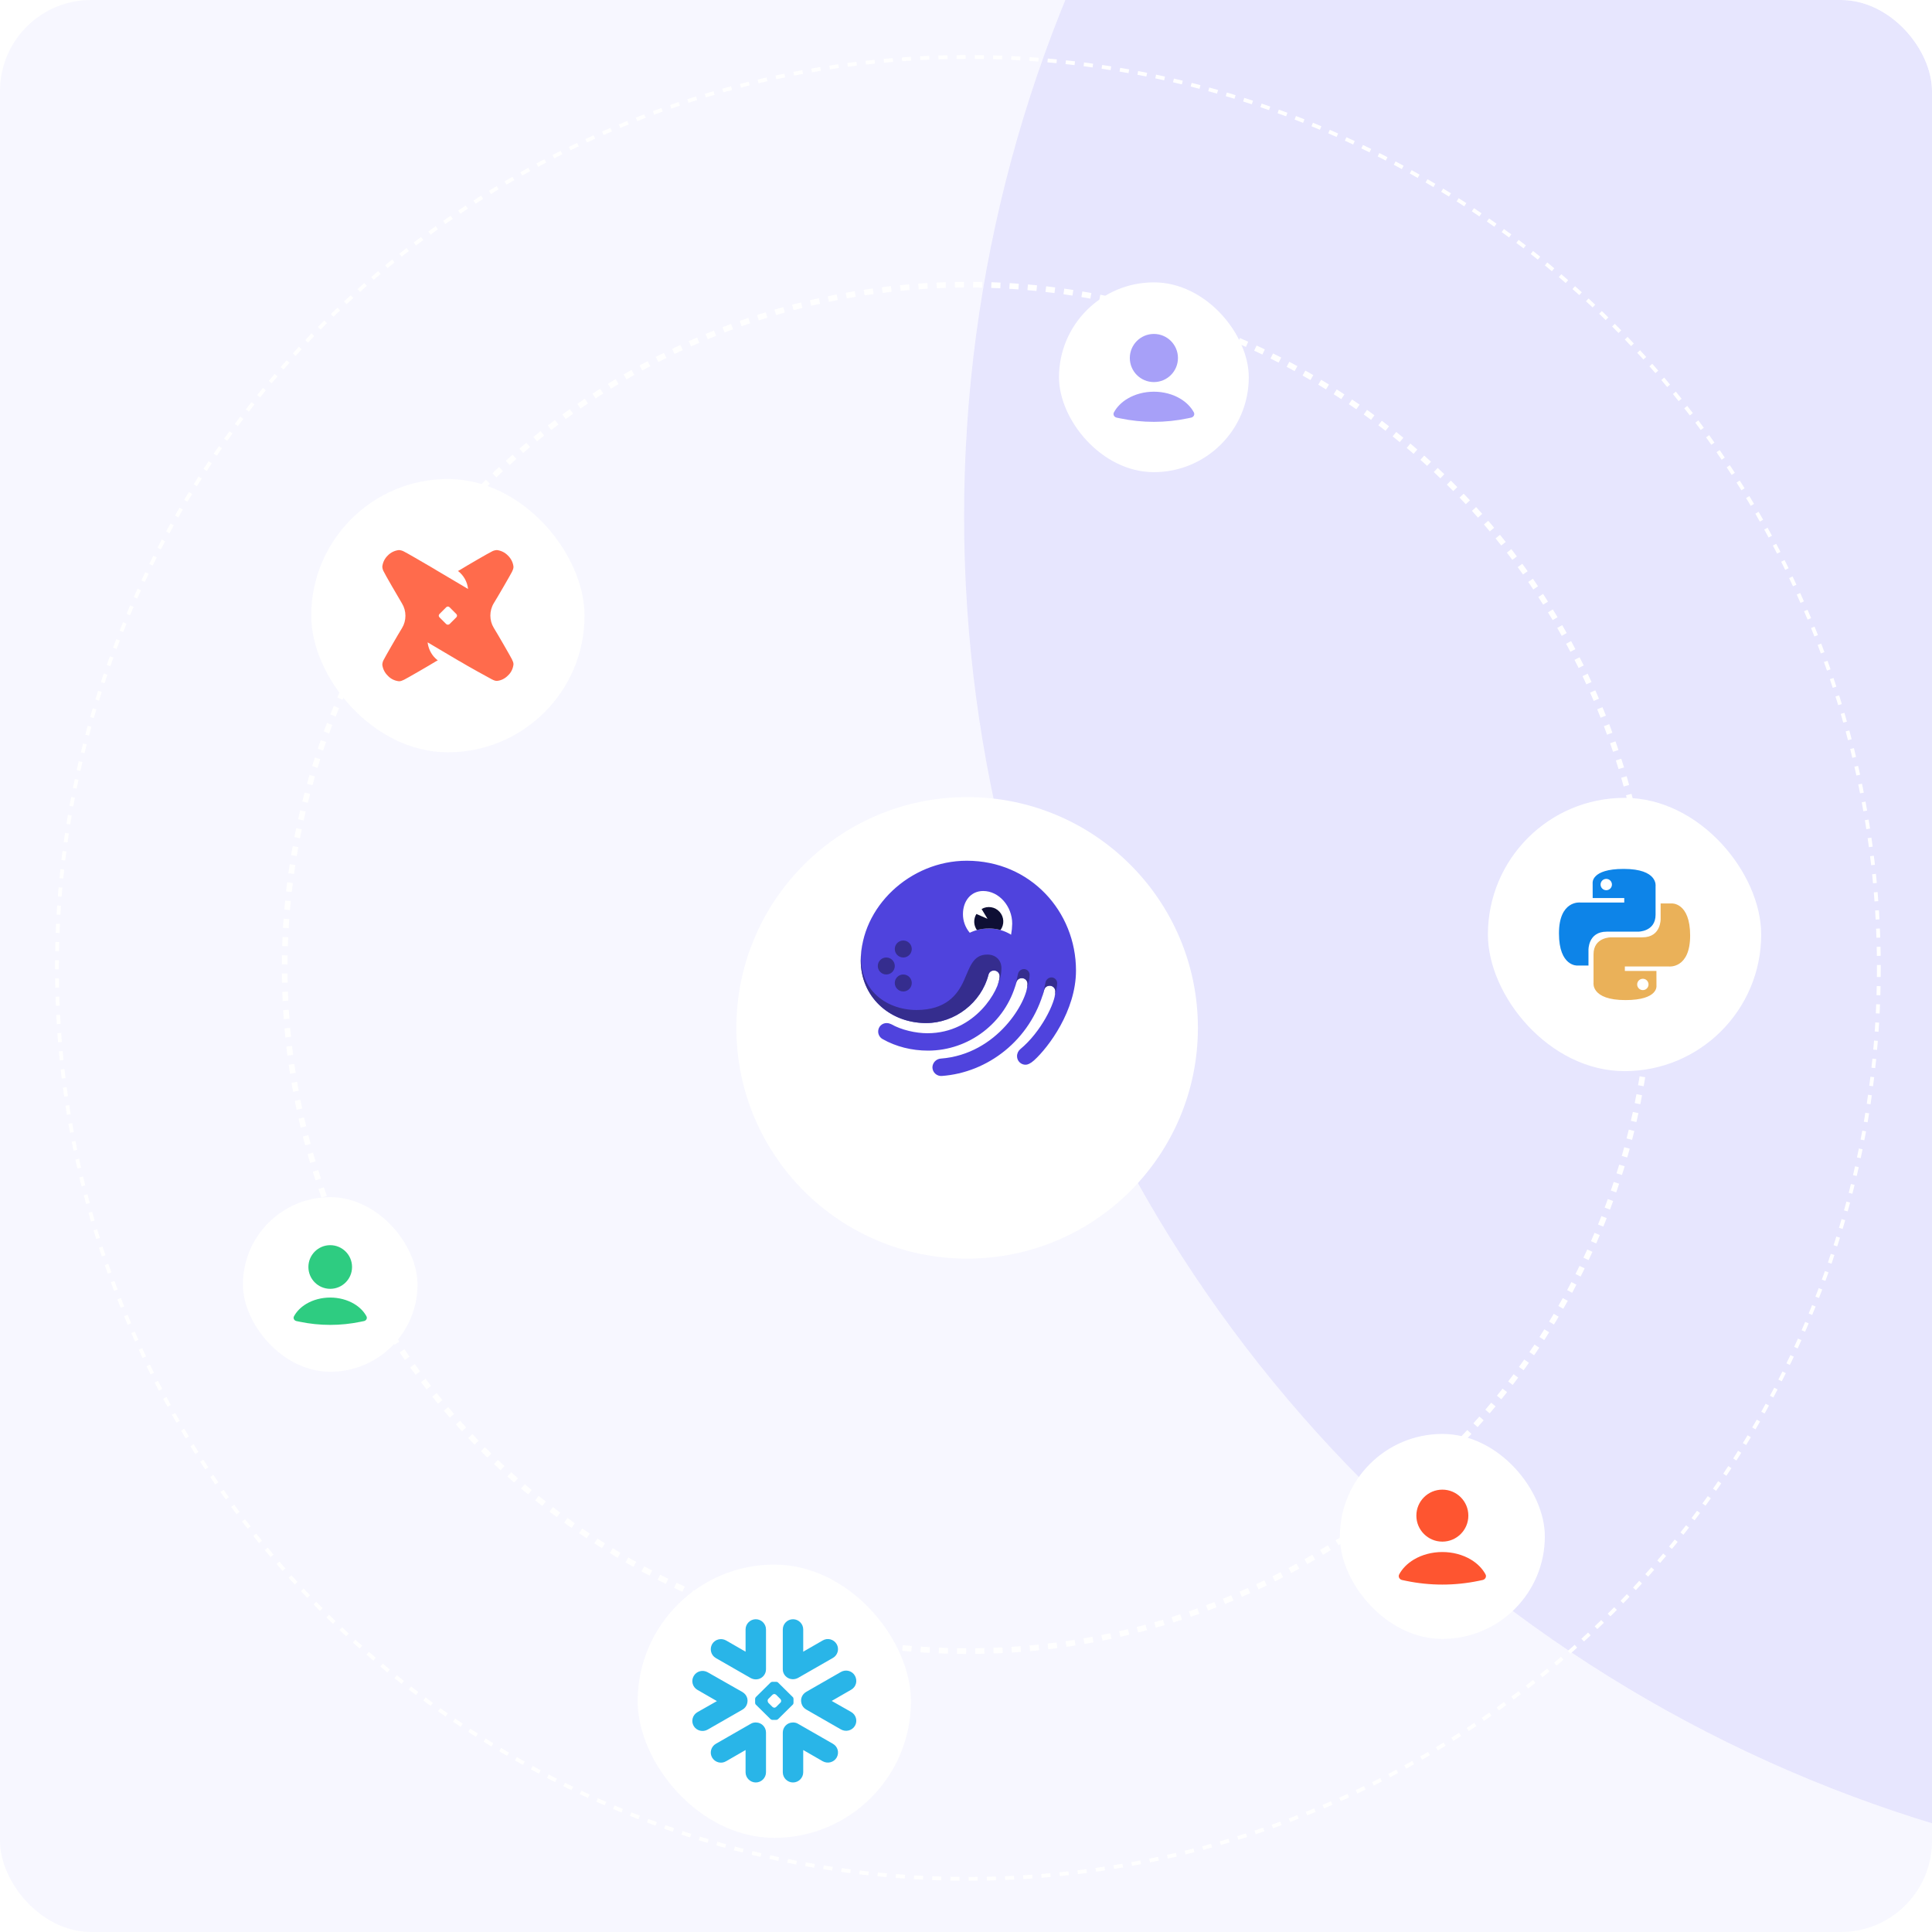
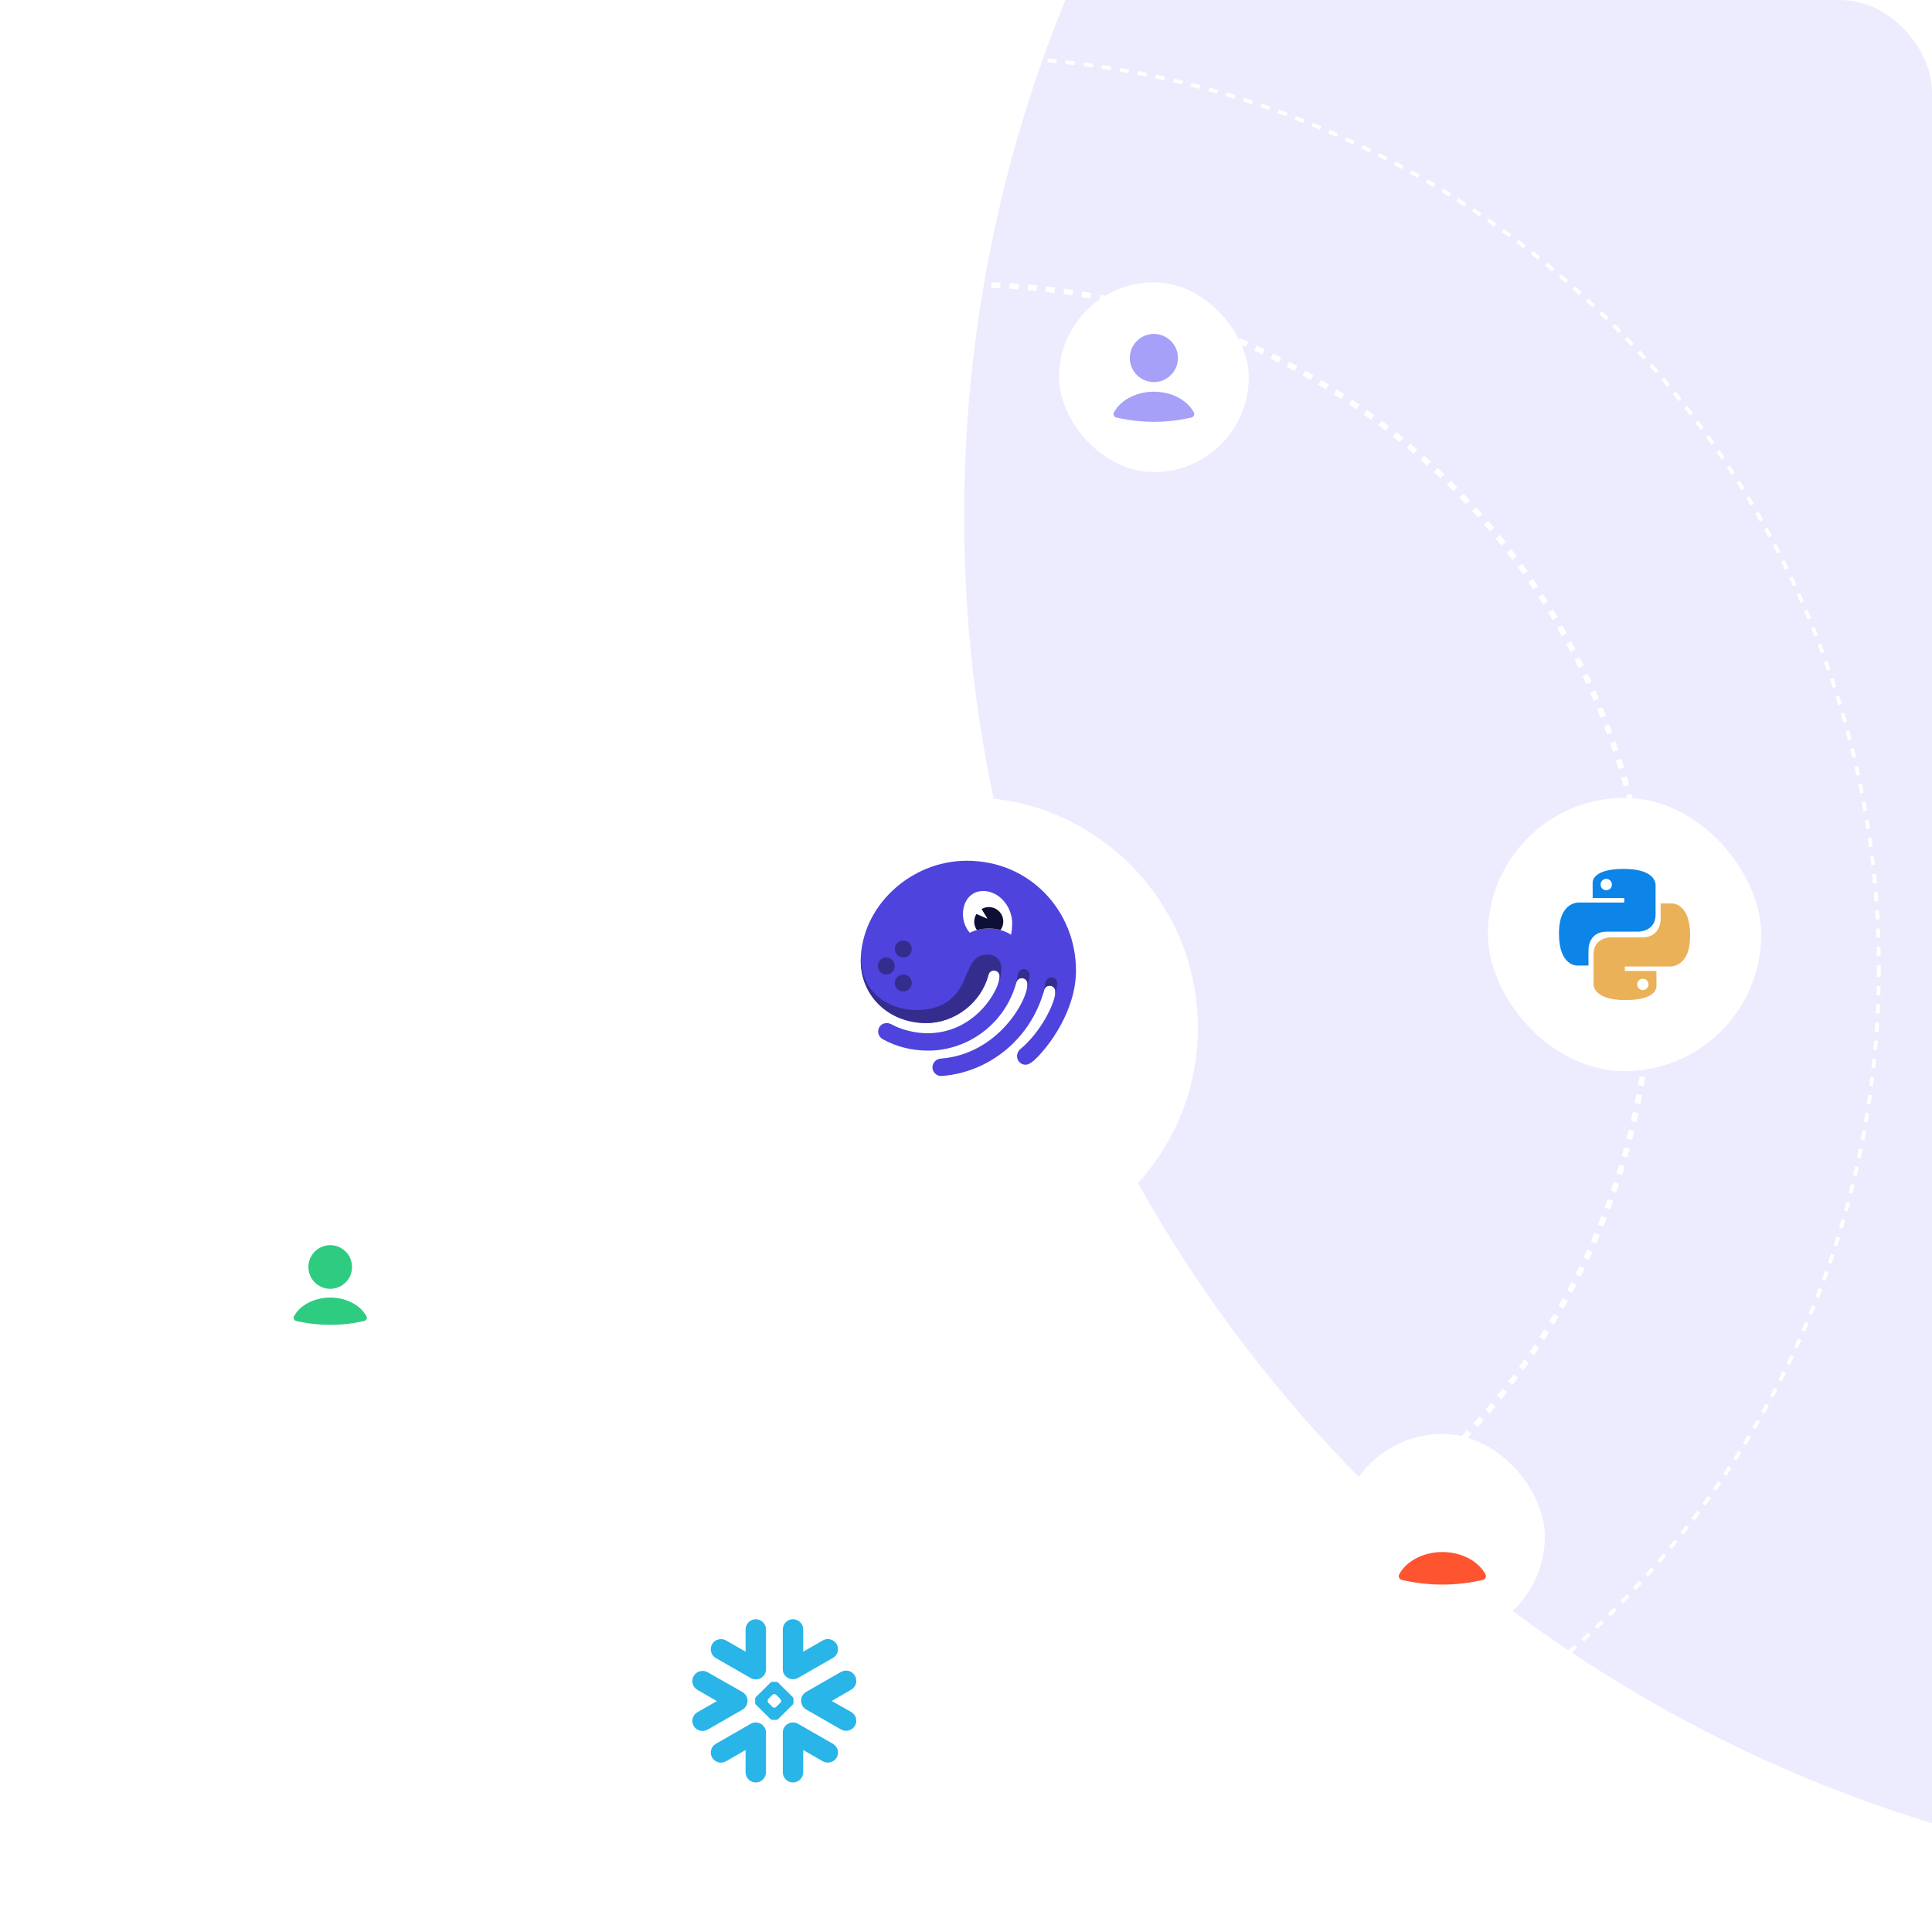
<svg xmlns="http://www.w3.org/2000/svg" width="509" height="509" viewBox="0 0 509 509" fill="none">
  <g clip-path="url(#clip0_3113_36924)">
-     <rect width="509" height="509" rx="24" fill="#F7F7FF" />
    <g opacity="0.2" filter="url(#filter0_f_3113_36924)">
      <circle cx="614" cy="136" r="360" fill="#A7A0F8" />
    </g>
    <circle cx="255" cy="255" r="180" stroke="white" stroke-width="1.5" stroke-dasharray="2.4 2.4" />
    <circle cx="255" cy="255" r="240" stroke="white" stroke-dasharray="2.4 2.4" />
    <g filter="url(#filter1_dd_3113_36924)">
      <rect x="82" y="107" width="72" height="72" rx="36" fill="white" />
-       <path d="M133.812 127.158C134.624 127.939 135.155 128.97 135.28 130.095C135.28 130.564 135.155 130.876 134.874 131.47C134.593 132.063 131.124 138.063 130.093 139.719C129.499 140.688 129.187 141.844 129.187 142.969C129.187 144.125 129.499 145.25 130.093 146.219C131.124 147.875 134.593 153.906 134.874 154.499C135.155 155.093 135.28 155.374 135.28 155.843C135.155 156.968 134.655 157.999 133.843 158.749C133.062 159.562 132.03 160.093 130.937 160.186C130.468 160.186 130.156 160.061 129.593 159.78C129.031 159.499 122.906 156.124 121.25 155.093C121.125 155.031 121 154.937 120.844 154.874L112.657 150.031C112.844 151.593 113.532 153.093 114.657 154.187C114.875 154.406 115.094 154.593 115.344 154.781C115.157 154.874 114.938 154.968 114.75 155.093C113.094 156.124 107.063 159.593 106.47 159.874C105.876 160.155 105.595 160.28 105.095 160.28C103.97 160.155 102.939 159.655 102.189 158.843C101.376 158.062 100.845 157.03 100.72 155.906C100.751 155.437 100.876 154.968 101.126 154.562C101.408 153.968 104.876 147.937 105.907 146.281C106.501 145.313 106.814 144.188 106.814 143.031C106.814 141.875 106.501 140.75 105.907 139.782C104.876 138.063 101.376 132.032 101.126 131.439C100.876 131.032 100.751 130.564 100.72 130.095C100.845 128.97 101.345 127.939 102.158 127.158C102.939 126.345 103.97 125.845 105.095 125.72C105.564 125.751 106.032 125.876 106.47 126.126C106.97 126.345 111.376 128.908 113.719 130.282L114.25 130.595C114.438 130.72 114.594 130.814 114.719 130.876L114.969 131.032L123.312 135.969C123.125 134.095 122.156 132.376 120.656 131.22C120.844 131.126 121.063 131.032 121.25 130.907C122.906 129.876 128.937 126.376 129.531 126.126C129.937 125.876 130.406 125.751 130.906 125.72C131.999 125.845 133.03 126.345 133.812 127.158ZM118.438 145.219L120.219 143.438C120.469 143.188 120.469 142.813 120.219 142.563L118.438 140.782C118.188 140.532 117.813 140.532 117.563 140.782L115.782 142.563C115.532 142.813 115.532 143.188 115.782 143.438L117.563 145.219C117.782 145.438 118.188 145.438 118.438 145.219Z" fill="#FF6B4C" />
    </g>
    <g filter="url(#filter2_dd_3113_36924)">
      <rect x="392" y="191" width="72" height="72" rx="36" fill="white" />
      <path d="M427.767 209.72C419.049 209.72 419.594 213.492 419.594 213.492L419.603 217.4H427.922V218.573H416.299C416.299 218.573 410.721 217.942 410.721 226.718C410.721 235.495 415.59 235.184 415.59 235.184H418.495V231.111C418.495 231.111 418.339 226.253 423.287 226.253C428.235 226.253 431.538 226.253 431.538 226.253C431.538 226.253 436.173 226.328 436.173 221.783C436.173 217.238 436.173 214.268 436.173 214.268C436.173 214.268 436.877 209.72 427.767 209.72H427.767ZM423.18 212.348C424.007 212.348 424.676 213.015 424.676 213.841C424.676 214.667 424.007 215.334 423.18 215.334C422.352 215.334 421.683 214.667 421.683 213.841C421.683 213.015 422.352 212.348 423.18 212.348Z" fill="#0D84E8" />
      <path d="M428.234 244.28C436.952 244.28 436.408 240.508 436.408 240.508L436.398 236.6H428.079V235.427H439.702C439.702 235.427 445.281 236.058 445.281 227.281C445.281 218.505 440.412 218.816 440.412 218.816H437.506V222.888C437.506 222.888 437.663 227.747 432.715 227.747C427.767 227.747 424.464 227.747 424.464 227.747C424.464 227.747 419.828 227.672 419.828 232.217C419.828 236.762 419.828 239.732 419.828 239.732C419.828 239.732 419.124 244.28 428.235 244.28H428.234ZM432.822 241.652C431.994 241.652 431.325 240.984 431.325 240.159C431.325 239.333 431.994 238.665 432.822 238.665C433.649 238.665 434.318 239.333 434.318 240.159C434.318 240.984 433.649 241.652 432.822 241.652Z" fill="#EAB159" />
    </g>
    <g filter="url(#filter3_dd_3113_36924)">
      <rect x="168" y="393" width="72" height="72" rx="36" fill="white" />
      <g clip-path="url(#clip1_3113_36924)">
        <path fill-rule="evenodd" clip-rule="evenodd" d="M196.817 429.705C196.903 429.401 196.947 429.14 196.947 428.837C196.947 428.62 196.903 428.403 196.86 428.186C196.686 427.535 196.253 426.971 195.602 426.58L186.445 421.373C185.144 420.635 183.495 421.069 182.757 422.371C182.019 423.629 182.453 425.278 183.755 426.016L188.876 428.967L183.755 431.874C182.453 432.612 182.019 434.261 182.757 435.519C183.495 436.778 185.144 437.212 186.445 436.474L195.602 431.223C196.209 430.876 196.643 430.312 196.817 429.705ZM199.334 434.608C198.813 434.565 198.249 434.652 197.771 434.955L188.615 440.206C187.313 440.944 186.879 442.593 187.617 443.851C188.355 445.11 190.004 445.587 191.306 444.806L196.426 441.855V447.713C196.426 449.189 197.641 450.404 199.117 450.404C200.592 450.404 201.807 449.189 201.807 447.713V437.255C201.807 435.867 200.722 434.695 199.334 434.608ZM208.707 423.195C209.227 423.239 209.792 423.109 210.269 422.848L219.425 417.598C220.727 416.86 221.161 415.211 220.423 413.952C219.685 412.694 218.037 412.217 216.735 412.998L211.614 415.949V410.09C211.614 408.615 210.399 407.4 208.924 407.4C207.448 407.4 206.233 408.615 206.233 410.09V420.548C206.19 421.937 207.318 423.109 208.707 423.195ZM188.615 417.641L197.771 422.892C198.249 423.152 198.813 423.282 199.334 423.239C200.722 423.152 201.807 421.98 201.807 420.592V410.09C201.807 408.615 200.592 407.4 199.117 407.4C197.641 407.4 196.426 408.615 196.426 410.09V415.949L191.306 412.998C190.004 412.26 188.355 412.694 187.617 413.952C186.879 415.254 187.313 416.903 188.615 417.641ZM205.799 428.88C205.799 428.707 205.713 428.533 205.582 428.403L204.497 427.318C204.367 427.231 204.194 427.101 204.02 427.101H203.977C203.803 427.101 203.63 427.188 203.499 427.318L202.415 428.403C202.284 428.533 202.241 428.707 202.241 428.88V428.923C202.241 429.054 202.328 429.271 202.415 429.401L203.499 430.486C203.63 430.572 203.803 430.703 203.977 430.703H204.02C204.194 430.703 204.367 430.616 204.497 430.486L205.582 429.401C205.713 429.314 205.799 429.097 205.799 428.88ZM208.837 429.922L205.018 433.697C204.888 433.827 204.714 433.914 204.541 433.914H204.28H203.716H203.456C203.282 433.914 203.109 433.827 202.979 433.697L199.16 429.922C199.03 429.835 198.943 429.618 198.943 429.444V429.184V428.62V428.359C198.943 428.186 199.03 428.012 199.16 427.882L202.979 424.107C203.109 423.977 203.282 423.89 203.456 423.89H203.716H204.28H204.541C204.714 423.89 204.931 423.977 205.018 424.107L208.837 427.882C208.967 427.969 209.054 428.186 209.054 428.359V428.62V429.184V429.444C209.054 429.618 208.967 429.835 208.837 429.922ZM219.425 440.206L210.269 434.955C209.792 434.652 209.227 434.565 208.707 434.608C207.318 434.695 206.233 435.867 206.233 437.255V447.713C206.233 449.189 207.448 450.404 208.924 450.404C210.399 450.404 211.614 449.189 211.614 447.713V441.855L216.735 444.806C218.037 445.544 219.685 445.11 220.423 443.851C221.161 442.549 220.727 440.944 219.425 440.206ZM224.242 425.973L219.121 428.923L224.242 431.831C225.544 432.569 225.978 434.218 225.24 435.476C224.502 436.734 222.853 437.168 221.551 436.431L212.395 431.18C211.788 430.833 211.354 430.269 211.18 429.661C211.093 429.357 211.05 429.097 211.05 428.793C211.05 428.576 211.093 428.359 211.137 428.142C211.31 427.491 211.744 426.927 212.395 426.537L221.551 421.286C222.853 420.548 224.502 420.982 225.24 422.284C225.978 423.629 225.544 425.235 224.242 425.973Z" fill="#29B5E8" />
      </g>
    </g>
    <g filter="url(#filter4_dd_3113_36924)">
      <rect x="279" y="57" width="50" height="50" rx="25" fill="white" />
      <path d="M313.817 92.635C314.458 92.502 314.839 91.832 314.529 91.255C313.765 89.834 312.534 88.585 310.948 87.639C308.955 86.449 306.513 85.804 304 85.804C301.488 85.804 299.046 86.449 297.052 87.639C295.467 88.585 294.236 89.834 293.471 91.255C293.161 91.832 293.543 92.502 294.184 92.635L295.13 92.833C300.981 94.052 307.02 94.052 312.871 92.833L313.817 92.635Z" fill="#A7A0F8" />
      <circle cx="304" cy="76.928" r="6.341" fill="#A7A0F8" />
    </g>
    <g filter="url(#filter5_dd_3113_36924)">
      <rect x="353" y="359" width="54" height="54" rx="27" fill="white" />
      <path d="M390.602 397.486C391.294 397.342 391.706 396.618 391.371 395.996C390.546 394.461 389.216 393.112 387.504 392.09C385.351 390.805 382.714 390.109 380 390.109C377.287 390.109 374.649 390.805 372.497 392.09C370.784 393.112 369.455 394.461 368.629 395.996C368.294 396.618 368.706 397.342 369.399 397.486L370.42 397.699C376.739 399.016 383.262 399.016 389.58 397.699L390.602 397.486Z" fill="#FE5530" />
-       <circle cx="380" cy="380.522" r="6.848" fill="#FE5530" />
    </g>
    <g filter="url(#filter6_dd_3113_36924)">
      <rect x="64" y="297" width="46" height="46" rx="23" fill="white" />
      <path d="M95.902 329.645C96.483 329.524 96.829 328.916 96.548 328.393C95.855 327.104 94.738 325.972 93.3 325.113C91.493 324.035 89.278 323.45 87 323.45C84.721 323.45 82.507 324.035 80.699 325.113C79.261 325.972 78.145 327.104 77.452 328.393C77.17 328.916 77.516 329.524 78.098 329.645L78.956 329.823C84.261 330.929 89.738 330.929 95.044 329.823L95.902 329.645Z" fill="#2ECC81" />
      <circle cx="87" cy="315.4" r="5.75" fill="#2ECC81" />
    </g>
    <g filter="url(#filter7_dd_3113_36924)">
      <circle cx="254.798" cy="254.798" r="60.798" fill="white" />
    </g>
    <path d="M245.652 281.178C245.653 281.495 245.719 281.808 245.847 282.098C245.974 282.388 246.16 282.649 246.393 282.864C246.625 283.079 246.9 283.244 247.199 283.348C247.498 283.452 247.815 283.494 248.131 283.47C260.135 282.61 271.473 274.115 275.092 260.846C275.283 260.083 275.855 259.7 276.618 259.7C277.009 259.716 277.378 259.885 277.645 260.171C277.913 260.457 278.056 260.837 278.045 261.229C278.045 264.187 274.242 271.919 268.804 276.407C268.527 276.64 268.306 276.933 268.157 277.263C268.009 277.594 267.937 277.953 267.947 278.315C267.952 278.61 268.016 278.9 268.134 279.171C268.252 279.44 268.422 279.684 268.635 279.888C268.847 280.092 269.098 280.252 269.372 280.359C269.646 280.466 269.939 280.518 270.233 280.511C270.71 280.511 271.473 280.225 272.426 279.365C276.229 275.928 283.477 266.286 283.477 255.69C283.477 240.154 271.466 226.766 254.703 226.766C239.746 226.766 226.789 238.985 226.789 253.114C226.789 262.468 234.221 269.532 244.033 269.532C251.56 269.532 258.516 264.187 260.422 256.836C260.612 256.072 261.182 255.69 261.945 255.69C262.336 255.705 262.706 255.875 262.973 256.161C263.24 256.447 263.385 256.827 263.374 257.218C263.374 260.559 257.086 272.213 244.319 272.213C241.27 272.213 237.46 271.353 234.791 269.825C234.434 269.652 234.045 269.554 233.648 269.538C233.344 269.526 233.041 269.578 232.758 269.689C232.475 269.8 232.218 269.969 232.004 270.184C231.789 270.399 231.621 270.656 231.511 270.94C231.4 271.223 231.349 271.526 231.362 271.83C231.374 272.219 231.485 272.599 231.686 272.933C231.886 273.267 232.168 273.544 232.505 273.739C236.03 275.753 240.223 276.794 244.509 276.794C255.18 276.794 264.898 269.538 267.757 258.848C267.947 258.084 268.52 257.702 269.28 257.702C269.672 257.717 270.041 257.887 270.308 258.173C270.576 258.459 270.72 258.838 270.71 259.23C270.71 263.621 262.898 277.749 247.845 278.895C247.262 278.938 246.716 279.195 246.311 279.617C245.907 280.038 245.672 280.594 245.652 281.178Z" fill="#4F43DD" />
    <path d="M260.565 244.618C262.62 244.603 264.637 245.171 266.382 246.256C266.558 245.291 266.655 244.313 266.673 243.331C266.673 238.799 263.219 234.74 259.013 234.74C255.742 234.74 253.698 237.45 253.698 240.798C253.682 242.606 254.317 244.361 255.487 245.74C257.072 244.983 258.809 244.6 260.565 244.618Z" fill="white" />
    <path d="M270.422 261.037C271.006 259.04 271.263 257.655 271.263 256.755C271.245 256.367 271.079 256 270.798 255.731C270.517 255.462 270.144 255.311 269.755 255.31C269.393 255.316 269.044 255.444 268.762 255.672C268.481 255.901 268.284 256.216 268.203 256.569C268.044 257.225 267.704 259.002 267.368 260.13C267.507 259.708 267.634 259.279 267.749 258.843C267.939 258.078 268.511 257.697 269.272 257.697C269.663 257.713 270.033 257.881 270.3 258.167C270.568 258.453 270.712 258.832 270.702 259.224C270.684 259.839 270.585 260.449 270.409 261.039L270.422 261.037Z" fill="#352D8E" />
    <path d="M278.519 258.95C278.501 258.562 278.334 258.196 278.054 257.927C277.774 257.659 277.402 257.507 277.013 257.505C276.651 257.512 276.302 257.64 276.022 257.868C275.741 258.097 275.544 258.412 275.463 258.765C275.302 259.436 274.955 261.24 274.615 262.366H274.631C274.796 261.864 274.951 261.356 275.078 260.839C275.268 260.074 275.841 259.693 276.604 259.693C276.995 259.709 277.364 259.878 277.631 260.163C277.898 260.449 278.042 260.829 278.031 261.22C278.02 261.695 277.955 262.167 277.837 262.627C278.311 260.962 278.519 259.758 278.519 258.95Z" fill="#352D8E" />
    <path d="M260.567 244.618C261.588 244.617 262.605 244.753 263.589 245.024C264.106 244.318 264.365 243.457 264.321 242.583C264.277 241.71 263.934 240.878 263.349 240.228C262.764 239.579 261.974 239.15 261.11 239.015C260.246 238.88 259.362 239.046 258.607 239.487L260.173 242.065L257.241 240.796C256.843 241.437 256.644 242.182 256.668 242.936C256.692 243.69 256.938 244.42 257.375 245.035C258.416 244.754 259.489 244.614 260.567 244.618Z" fill="#0E0F34" />
    <path d="M237.974 261.211C239.21 261.211 240.212 260.209 240.212 258.974C240.212 257.737 239.21 256.736 237.974 256.736C236.739 256.736 235.737 257.737 235.737 258.974C235.737 260.209 236.739 261.211 237.974 261.211Z" fill="#352D8E" />
    <path d="M237.974 252.26C239.21 252.26 240.212 251.258 240.212 250.022C240.212 248.786 239.21 247.784 237.974 247.784C236.739 247.784 235.737 248.786 235.737 250.022C235.737 251.258 236.739 252.26 237.974 252.26Z" fill="#352D8E" />
    <path d="M233.501 256.735C234.736 256.735 235.738 255.733 235.738 254.497C235.738 253.261 234.736 252.259 233.501 252.259C232.265 252.259 231.264 253.261 231.264 254.497C231.264 255.733 232.265 256.735 233.501 256.735Z" fill="#352D8E" />
    <path d="M243.567 269.527H244.014C251.542 269.527 258.497 264.183 260.404 256.831C260.594 256.068 261.164 255.685 261.927 255.685C262.318 255.701 262.687 255.87 262.955 256.156C263.223 256.442 263.367 256.822 263.356 257.214C263.322 257.995 263.146 258.763 262.835 259.481C262.889 259.397 262.936 259.31 262.976 259.219C263.542 257.925 263.835 256.527 263.835 255.114C263.835 252.919 262.31 251.487 260.119 251.487C256.301 251.487 255.536 254.821 253.925 258.387C252.254 262.088 249.184 266.092 241.444 266.092C233.402 266.092 225.138 260.459 227.154 249.005C227.178 248.862 227.198 248.734 227.214 248.615C226.919 250.095 226.769 251.6 226.767 253.109C226.789 262.33 233.99 269.312 243.567 269.527Z" fill="#352D8E" />
  </g>
  <defs>
    <filter id="filter0_f_3113_36924" x="-294" y="-772" width="1816" height="1816" filterUnits="userSpaceOnUse" color-interpolation-filters="sRGB">
      <feFlood flood-opacity="0" result="BackgroundImageFix" />
      <feBlend mode="normal" in="SourceGraphic" in2="BackgroundImageFix" result="shape" />
      <feGaussianBlur stdDeviation="274" result="effect1_foregroundBlur_3113_36924" />
    </filter>
    <filter id="filter1_dd_3113_36924" x="67.6" y="107" width="100.8" height="100.8" filterUnits="userSpaceOnUse" color-interpolation-filters="sRGB">
      <feFlood flood-opacity="0" result="BackgroundImageFix" />
      <feColorMatrix in="SourceAlpha" type="matrix" values="0 0 0 0 0 0 0 0 0 0 0 0 0 0 0 0 0 0 127 0" result="hardAlpha" />
      <feMorphology radius="2.4" operator="erode" in="SourceAlpha" result="effect1_dropShadow_3113_36924" />
      <feOffset dy="4.8" />
      <feGaussianBlur stdDeviation="3.6" />
      <feComposite in2="hardAlpha" operator="out" />
      <feColorMatrix type="matrix" values="0 0 0 0 0 0 0 0 0 0 0 0 0 0 0 0 0 0 0.03 0" />
      <feBlend mode="normal" in2="BackgroundImageFix" result="effect1_dropShadow_3113_36924" />
      <feColorMatrix in="SourceAlpha" type="matrix" values="0 0 0 0 0 0 0 0 0 0 0 0 0 0 0 0 0 0 127 0" result="hardAlpha" />
      <feMorphology radius="4.8" operator="erode" in="SourceAlpha" result="effect2_dropShadow_3113_36924" />
      <feOffset dy="14.4" />
      <feGaussianBlur stdDeviation="9.6" />
      <feComposite in2="hardAlpha" operator="out" />
      <feColorMatrix type="matrix" values="0 0 0 0 0 0 0 0 0 0 0 0 0 0 0 0 0 0 0.08 0" />
      <feBlend mode="normal" in2="effect1_dropShadow_3113_36924" result="effect2_dropShadow_3113_36924" />
      <feBlend mode="normal" in="SourceGraphic" in2="effect2_dropShadow_3113_36924" result="shape" />
    </filter>
    <filter id="filter2_dd_3113_36924" x="377.6" y="191" width="100.8" height="100.8" filterUnits="userSpaceOnUse" color-interpolation-filters="sRGB">
      <feFlood flood-opacity="0" result="BackgroundImageFix" />
      <feColorMatrix in="SourceAlpha" type="matrix" values="0 0 0 0 0 0 0 0 0 0 0 0 0 0 0 0 0 0 127 0" result="hardAlpha" />
      <feMorphology radius="2.4" operator="erode" in="SourceAlpha" result="effect1_dropShadow_3113_36924" />
      <feOffset dy="4.8" />
      <feGaussianBlur stdDeviation="3.6" />
      <feComposite in2="hardAlpha" operator="out" />
      <feColorMatrix type="matrix" values="0 0 0 0 0 0 0 0 0 0 0 0 0 0 0 0 0 0 0.03 0" />
      <feBlend mode="normal" in2="BackgroundImageFix" result="effect1_dropShadow_3113_36924" />
      <feColorMatrix in="SourceAlpha" type="matrix" values="0 0 0 0 0 0 0 0 0 0 0 0 0 0 0 0 0 0 127 0" result="hardAlpha" />
      <feMorphology radius="4.8" operator="erode" in="SourceAlpha" result="effect2_dropShadow_3113_36924" />
      <feOffset dy="14.4" />
      <feGaussianBlur stdDeviation="9.6" />
      <feComposite in2="hardAlpha" operator="out" />
      <feColorMatrix type="matrix" values="0 0 0 0 0 0 0 0 0 0 0 0 0 0 0 0 0 0 0.08 0" />
      <feBlend mode="normal" in2="effect1_dropShadow_3113_36924" result="effect2_dropShadow_3113_36924" />
      <feBlend mode="normal" in="SourceGraphic" in2="effect2_dropShadow_3113_36924" result="shape" />
    </filter>
    <filter id="filter3_dd_3113_36924" x="153.6" y="393" width="100.8" height="100.8" filterUnits="userSpaceOnUse" color-interpolation-filters="sRGB">
      <feFlood flood-opacity="0" result="BackgroundImageFix" />
      <feColorMatrix in="SourceAlpha" type="matrix" values="0 0 0 0 0 0 0 0 0 0 0 0 0 0 0 0 0 0 127 0" result="hardAlpha" />
      <feMorphology radius="2.4" operator="erode" in="SourceAlpha" result="effect1_dropShadow_3113_36924" />
      <feOffset dy="4.8" />
      <feGaussianBlur stdDeviation="3.6" />
      <feComposite in2="hardAlpha" operator="out" />
      <feColorMatrix type="matrix" values="0 0 0 0 0 0 0 0 0 0 0 0 0 0 0 0 0 0 0.03 0" />
      <feBlend mode="normal" in2="BackgroundImageFix" result="effect1_dropShadow_3113_36924" />
      <feColorMatrix in="SourceAlpha" type="matrix" values="0 0 0 0 0 0 0 0 0 0 0 0 0 0 0 0 0 0 127 0" result="hardAlpha" />
      <feMorphology radius="4.8" operator="erode" in="SourceAlpha" result="effect2_dropShadow_3113_36924" />
      <feOffset dy="14.4" />
      <feGaussianBlur stdDeviation="9.6" />
      <feComposite in2="hardAlpha" operator="out" />
      <feColorMatrix type="matrix" values="0 0 0 0 0 0 0 0 0 0 0 0 0 0 0 0 0 0 0.08 0" />
      <feBlend mode="normal" in2="effect1_dropShadow_3113_36924" result="effect2_dropShadow_3113_36924" />
      <feBlend mode="normal" in="SourceGraphic" in2="effect2_dropShadow_3113_36924" result="shape" />
    </filter>
    <filter id="filter4_dd_3113_36924" x="265.957" y="57" width="76.087" height="76.087" filterUnits="userSpaceOnUse" color-interpolation-filters="sRGB">
      <feFlood flood-opacity="0" result="BackgroundImageFix" />
      <feColorMatrix in="SourceAlpha" type="matrix" values="0 0 0 0 0 0 0 0 0 0 0 0 0 0 0 0 0 0 127 0" result="hardAlpha" />
      <feMorphology radius="2.174" operator="erode" in="SourceAlpha" result="effect1_dropShadow_3113_36924" />
      <feOffset dy="4.348" />
      <feGaussianBlur stdDeviation="3.261" />
      <feComposite in2="hardAlpha" operator="out" />
      <feColorMatrix type="matrix" values="0 0 0 0 0 0 0 0 0 0 0 0 0 0 0 0 0 0 0.03 0" />
      <feBlend mode="normal" in2="BackgroundImageFix" result="effect1_dropShadow_3113_36924" />
      <feColorMatrix in="SourceAlpha" type="matrix" values="0 0 0 0 0 0 0 0 0 0 0 0 0 0 0 0 0 0 127 0" result="hardAlpha" />
      <feMorphology radius="4.348" operator="erode" in="SourceAlpha" result="effect2_dropShadow_3113_36924" />
      <feOffset dy="13.043" />
      <feGaussianBlur stdDeviation="8.696" />
      <feComposite in2="hardAlpha" operator="out" />
      <feColorMatrix type="matrix" values="0 0 0 0 0 0 0 0 0 0 0 0 0 0 0 0 0 0 0.08 0" />
      <feBlend mode="normal" in2="effect1_dropShadow_3113_36924" result="effect2_dropShadow_3113_36924" />
      <feBlend mode="normal" in="SourceGraphic" in2="effect2_dropShadow_3113_36924" result="shape" />
    </filter>
    <filter id="filter5_dd_3113_36924" x="338.913" y="359" width="82.174" height="82.174" filterUnits="userSpaceOnUse" color-interpolation-filters="sRGB">
      <feFlood flood-opacity="0" result="BackgroundImageFix" />
      <feColorMatrix in="SourceAlpha" type="matrix" values="0 0 0 0 0 0 0 0 0 0 0 0 0 0 0 0 0 0 127 0" result="hardAlpha" />
      <feMorphology radius="2.348" operator="erode" in="SourceAlpha" result="effect1_dropShadow_3113_36924" />
      <feOffset dy="4.696" />
      <feGaussianBlur stdDeviation="3.522" />
      <feComposite in2="hardAlpha" operator="out" />
      <feColorMatrix type="matrix" values="0 0 0 0 0 0 0 0 0 0 0 0 0 0 0 0 0 0 0.03 0" />
      <feBlend mode="normal" in2="BackgroundImageFix" result="effect1_dropShadow_3113_36924" />
      <feColorMatrix in="SourceAlpha" type="matrix" values="0 0 0 0 0 0 0 0 0 0 0 0 0 0 0 0 0 0 127 0" result="hardAlpha" />
      <feMorphology radius="4.696" operator="erode" in="SourceAlpha" result="effect2_dropShadow_3113_36924" />
      <feOffset dy="14.087" />
      <feGaussianBlur stdDeviation="9.391" />
      <feComposite in2="hardAlpha" operator="out" />
      <feColorMatrix type="matrix" values="0 0 0 0 0 0 0 0 0 0 0 0 0 0 0 0 0 0 0.08 0" />
      <feBlend mode="normal" in2="effect1_dropShadow_3113_36924" result="effect2_dropShadow_3113_36924" />
      <feBlend mode="normal" in="SourceGraphic" in2="effect2_dropShadow_3113_36924" result="shape" />
    </filter>
    <filter id="filter6_dd_3113_36924" x="50.2" y="297" width="73.6" height="73.6" filterUnits="userSpaceOnUse" color-interpolation-filters="sRGB">
      <feFlood flood-opacity="0" result="BackgroundImageFix" />
      <feColorMatrix in="SourceAlpha" type="matrix" values="0 0 0 0 0 0 0 0 0 0 0 0 0 0 0 0 0 0 127 0" result="hardAlpha" />
      <feMorphology radius="2.3" operator="erode" in="SourceAlpha" result="effect1_dropShadow_3113_36924" />
      <feOffset dy="4.6" />
      <feGaussianBlur stdDeviation="3.45" />
      <feComposite in2="hardAlpha" operator="out" />
      <feColorMatrix type="matrix" values="0 0 0 0 0 0 0 0 0 0 0 0 0 0 0 0 0 0 0.03 0" />
      <feBlend mode="normal" in2="BackgroundImageFix" result="effect1_dropShadow_3113_36924" />
      <feColorMatrix in="SourceAlpha" type="matrix" values="0 0 0 0 0 0 0 0 0 0 0 0 0 0 0 0 0 0 127 0" result="hardAlpha" />
      <feMorphology radius="4.6" operator="erode" in="SourceAlpha" result="effect2_dropShadow_3113_36924" />
      <feOffset dy="13.8" />
      <feGaussianBlur stdDeviation="9.2" />
      <feComposite in2="hardAlpha" operator="out" />
      <feColorMatrix type="matrix" values="0 0 0 0 0 0 0 0 0 0 0 0 0 0 0 0 0 0 0.08 0" />
      <feBlend mode="normal" in2="effect1_dropShadow_3113_36924" result="effect2_dropShadow_3113_36924" />
      <feBlend mode="normal" in="SourceGraphic" in2="effect2_dropShadow_3113_36924" result="shape" />
    </filter>
    <filter id="filter7_dd_3113_36924" x="182" y="194" width="145.597" height="145.597" filterUnits="userSpaceOnUse" color-interpolation-filters="sRGB">
      <feFlood flood-opacity="0" result="BackgroundImageFix" />
      <feColorMatrix in="SourceAlpha" type="matrix" values="0 0 0 0 0 0 0 0 0 0 0 0 0 0 0 0 0 0 127 0" result="hardAlpha" />
      <feMorphology radius="2" operator="erode" in="SourceAlpha" result="effect1_dropShadow_3113_36924" />
      <feOffset dy="4" />
      <feGaussianBlur stdDeviation="3" />
      <feComposite in2="hardAlpha" operator="out" />
      <feColorMatrix type="matrix" values="0 0 0 0 0 0 0 0 0 0 0 0 0 0 0 0 0 0 0.03 0" />
      <feBlend mode="normal" in2="BackgroundImageFix" result="effect1_dropShadow_3113_36924" />
      <feColorMatrix in="SourceAlpha" type="matrix" values="0 0 0 0 0 0 0 0 0 0 0 0 0 0 0 0 0 0 127 0" result="hardAlpha" />
      <feMorphology radius="4" operator="erode" in="SourceAlpha" result="effect2_dropShadow_3113_36924" />
      <feOffset dy="12" />
      <feGaussianBlur stdDeviation="8" />
      <feComposite in2="hardAlpha" operator="out" />
      <feColorMatrix type="matrix" values="0 0 0 0 0 0 0 0 0 0 0 0 0 0 0 0 0 0 0.08 0" />
      <feBlend mode="normal" in2="effect1_dropShadow_3113_36924" result="effect2_dropShadow_3113_36924" />
      <feBlend mode="normal" in="SourceGraphic" in2="effect2_dropShadow_3113_36924" result="shape" />
    </filter>
    <clipPath id="clip0_3113_36924">
      <rect width="509" height="509" rx="24" fill="white" />
    </clipPath>
    <clipPath id="clip1_3113_36924">
      <rect width="43.2" height="43.2" fill="white" transform="translate(182.4 407.4)" />
    </clipPath>
  </defs>
</svg>